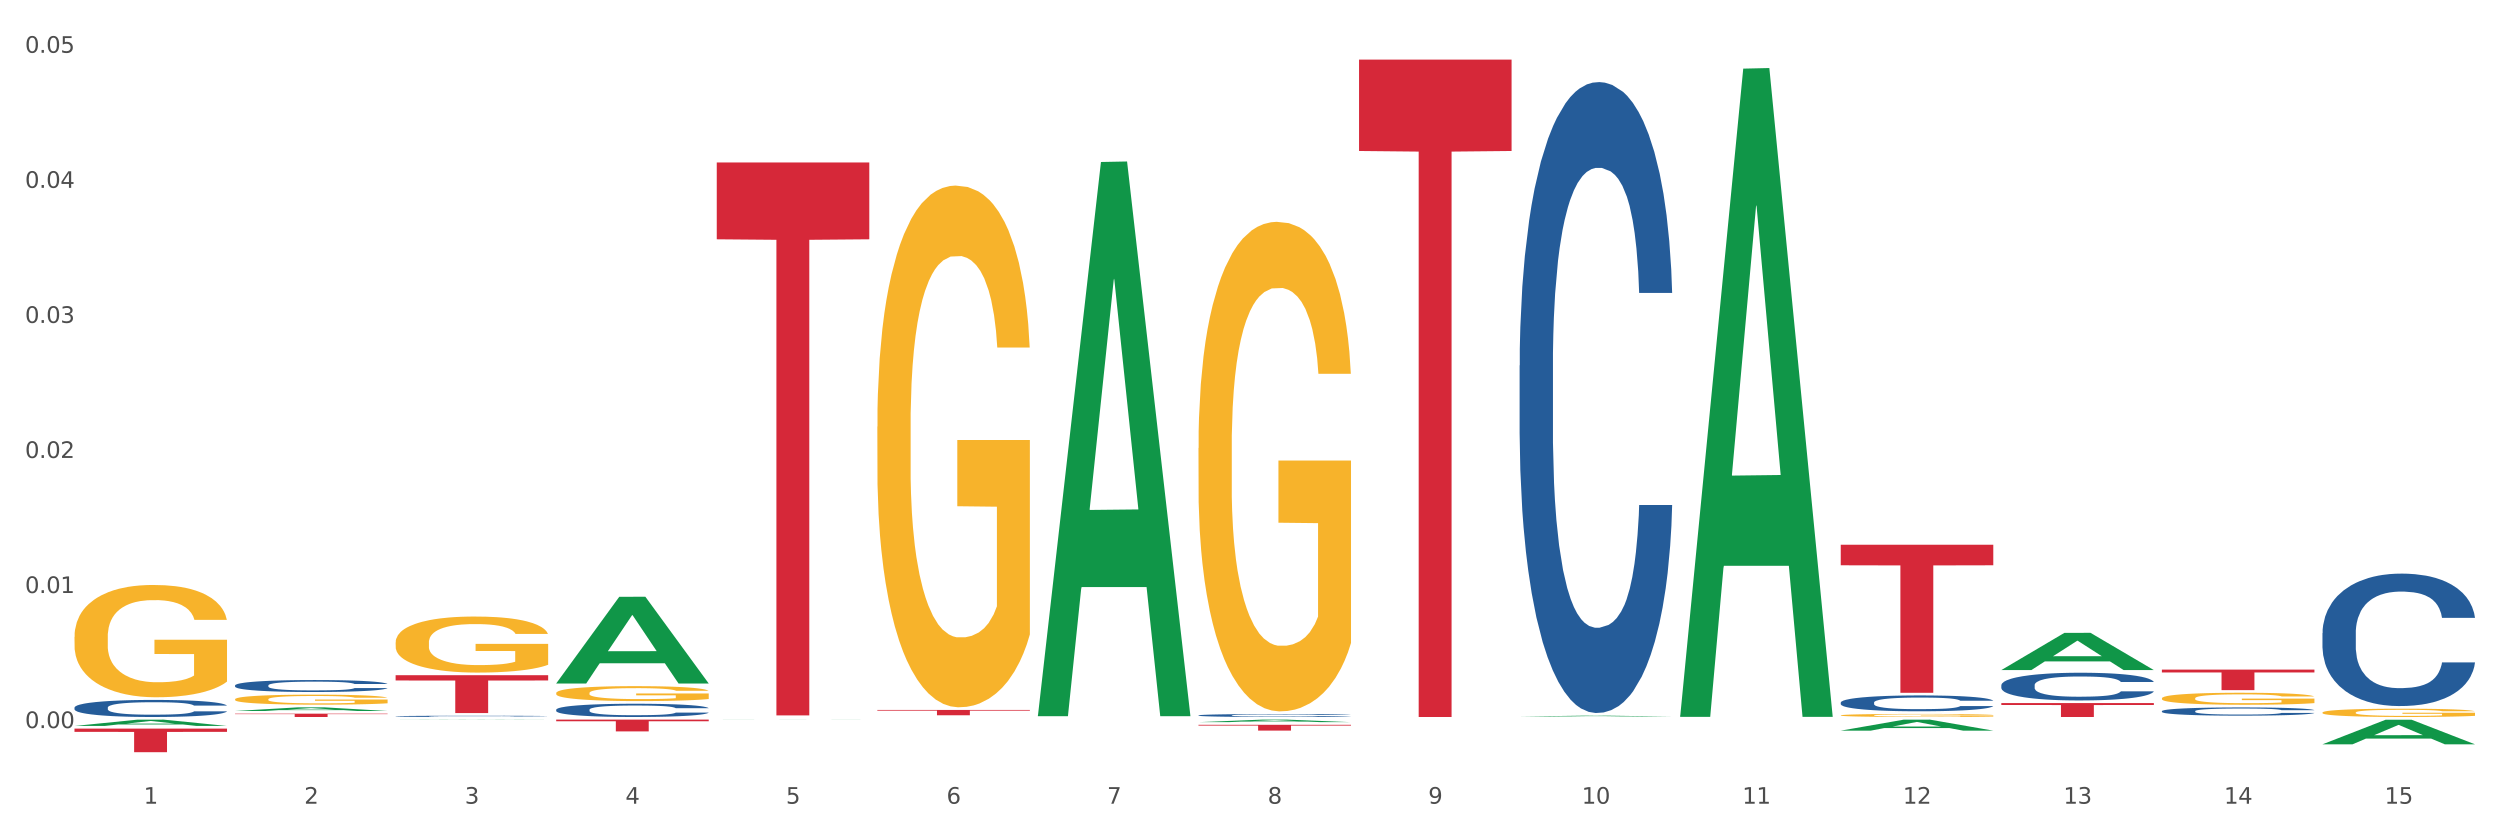
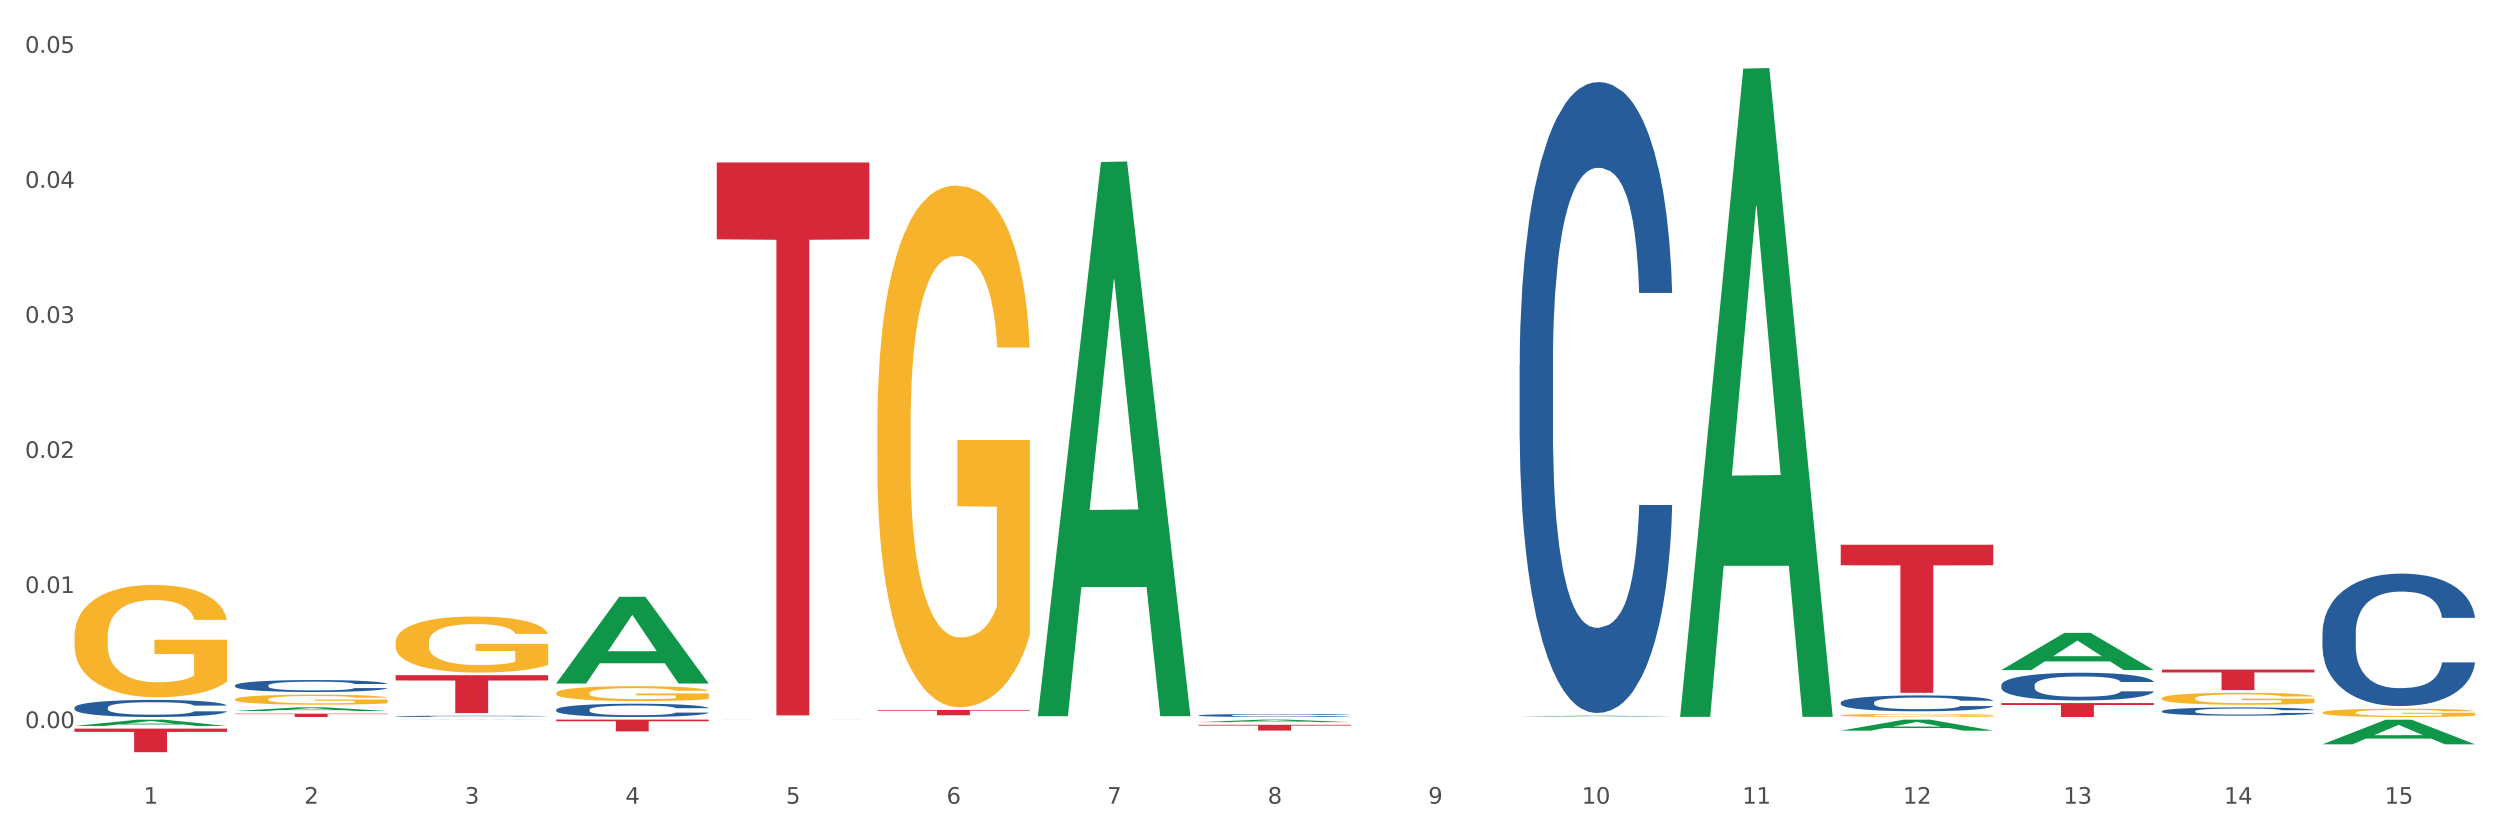
<svg xmlns="http://www.w3.org/2000/svg" xmlns:xlink="http://www.w3.org/1999/xlink" width="1080pt" height="360pt" viewBox="0 0 1080 360" version="1.1">
  <rect x="0" y="0" width="1080" height="360" fill="#333333" stroke="none" />
  <defs>
    <style type="text/css">*{stroke-linejoin: round; stroke-linecap: butt}</style>
  </defs>
  <g id="figure_1">
    <g id="patch_1">
      <path d="M 0 360  L 1080 360  L 1080 0  L 0 0  z " style="fill: #ffffff; stroke: #ffffff; stroke-linejoin: miter" />
    </g>
    <g id="axes_1">
      <g id="matplotlib.axis_1">
        <g id="xtick_1">
          <g id="text_1">
            <g style="fill: #4d4d4d" transform="translate(62.07 347.204) scale(0.096 -0.096)">
              <defs>
                <path id="DejaVuSans-31" d="M 794 531  L 1825 531  L 1825 4091  L 703 3866  L 703 4441  L 1819 4666  L 2450 4666  L 2450 531  L 3481 531  L 3481 0  L 794 0  L 794 531  z " transform="scale(0.016)" />
              </defs>
              <use xlink:href="#DejaVuSans-31" />
            </g>
          </g>
        </g>
        <g id="xtick_2">
          <g id="text_2">
            <g style="fill: #4d4d4d" transform="translate(131.436 347.204) scale(0.096 -0.096)">
              <defs>
                <path id="DejaVuSans-32" d="M 1228 531  L 3431 531  L 3431 0  L 469 0  L 469 531  Q 828 903 1448 1529  Q 2069 2156 2228 2338  Q 2531 2678 2651 2914  Q 2772 3150 2772 3378  Q 2772 3750 2511 3984  Q 2250 4219 1831 4219  Q 1534 4219 1204 4116  Q 875 4013 500 3803  L 500 4441  Q 881 4594 1212 4672  Q 1544 4750 1819 4750  Q 2544 4750 2975 4387  Q 3406 4025 3406 3419  Q 3406 3131 3298 2873  Q 3191 2616 2906 2266  Q 2828 2175 2409 1742  Q 1991 1309 1228 531  z " transform="scale(0.016)" />
              </defs>
              <use xlink:href="#DejaVuSans-32" />
            </g>
          </g>
        </g>
        <g id="xtick_3">
          <g id="text_3">
            <g style="fill: #4d4d4d" transform="translate(200.802 347.204) scale(0.096 -0.096)">
              <defs>
                <path id="DejaVuSans-33" d="M 2597 2516  Q 3050 2419 3304 2112  Q 3559 1806 3559 1356  Q 3559 666 3084 287  Q 2609 -91 1734 -91  Q 1441 -91 1130 -33  Q 819 25 488 141  L 488 750  Q 750 597 1062 519  Q 1375 441 1716 441  Q 2309 441 2620 675  Q 2931 909 2931 1356  Q 2931 1769 2642 2001  Q 2353 2234 1838 2234  L 1294 2234  L 1294 2753  L 1863 2753  Q 2328 2753 2575 2939  Q 2822 3125 2822 3475  Q 2822 3834 2567 4026  Q 2313 4219 1838 4219  Q 1578 4219 1281 4162  Q 984 4106 628 3988  L 628 4550  Q 988 4650 1302 4700  Q 1616 4750 1894 4750  Q 2613 4750 3031 4423  Q 3450 4097 3450 3541  Q 3450 3153 3228 2886  Q 3006 2619 2597 2516  z " transform="scale(0.016)" />
              </defs>
              <use xlink:href="#DejaVuSans-33" />
            </g>
          </g>
        </g>
        <g id="xtick_4">
          <g id="text_4">
            <g style="fill: #4d4d4d" transform="translate(270.169 347.204) scale(0.096 -0.096)">
              <defs>
                <path id="DejaVuSans-34" d="M 2419 4116  L 825 1625  L 2419 1625  L 2419 4116  z M 2253 4666  L 3047 4666  L 3047 1625  L 3713 1625  L 3713 1100  L 3047 1100  L 3047 0  L 2419 0  L 2419 1100  L 313 1100  L 313 1709  L 2253 4666  z " transform="scale(0.016)" />
              </defs>
              <use xlink:href="#DejaVuSans-34" />
            </g>
          </g>
        </g>
        <g id="xtick_5">
          <g id="text_5">
            <g style="fill: #4d4d4d" transform="translate(339.535 347.204) scale(0.096 -0.096)">
              <defs>
                <path id="DejaVuSans-35" d="M 691 4666  L 3169 4666  L 3169 4134  L 1269 4134  L 1269 2991  Q 1406 3038 1543 3061  Q 1681 3084 1819 3084  Q 2600 3084 3056 2656  Q 3513 2228 3513 1497  Q 3513 744 3044 326  Q 2575 -91 1722 -91  Q 1428 -91 1123 -41  Q 819 9 494 109  L 494 744  Q 775 591 1075 516  Q 1375 441 1709 441  Q 2250 441 2565 725  Q 2881 1009 2881 1497  Q 2881 1984 2565 2268  Q 2250 2553 1709 2553  Q 1456 2553 1204 2497  Q 953 2441 691 2322  L 691 4666  z " transform="scale(0.016)" />
              </defs>
              <use xlink:href="#DejaVuSans-35" />
            </g>
          </g>
        </g>
        <g id="xtick_6">
          <g id="text_6">
            <g style="fill: #4d4d4d" transform="translate(408.901 347.204) scale(0.096 -0.096)">
              <defs>
                <path id="DejaVuSans-36" d="M 2113 2584  Q 1688 2584 1439 2293  Q 1191 2003 1191 1497  Q 1191 994 1439 701  Q 1688 409 2113 409  Q 2538 409 2786 701  Q 3034 994 3034 1497  Q 3034 2003 2786 2293  Q 2538 2584 2113 2584  z M 3366 4563  L 3366 3988  Q 3128 4100 2886 4159  Q 2644 4219 2406 4219  Q 1781 4219 1451 3797  Q 1122 3375 1075 2522  Q 1259 2794 1537 2939  Q 1816 3084 2150 3084  Q 2853 3084 3261 2657  Q 3669 2231 3669 1497  Q 3669 778 3244 343  Q 2819 -91 2113 -91  Q 1303 -91 875 529  Q 447 1150 447 2328  Q 447 3434 972 4092  Q 1497 4750 2381 4750  Q 2619 4750 2861 4703  Q 3103 4656 3366 4563  z " transform="scale(0.016)" />
              </defs>
              <use xlink:href="#DejaVuSans-36" />
            </g>
          </g>
        </g>
        <g id="xtick_7">
          <g id="text_7">
            <g style="fill: #4d4d4d" transform="translate(478.267 347.204) scale(0.096 -0.096)">
              <defs>
                <path id="DejaVuSans-37" d="M 525 4666  L 3525 4666  L 3525 4397  L 1831 0  L 1172 0  L 2766 4134  L 525 4134  L 525 4666  z " transform="scale(0.016)" />
              </defs>
              <use xlink:href="#DejaVuSans-37" />
            </g>
          </g>
        </g>
        <g id="xtick_8">
          <g id="text_8">
            <g style="fill: #4d4d4d" transform="translate(547.634 347.204) scale(0.096 -0.096)">
              <defs>
                <path id="DejaVuSans-38" d="M 2034 2216  Q 1584 2216 1326 1975  Q 1069 1734 1069 1313  Q 1069 891 1326 650  Q 1584 409 2034 409  Q 2484 409 2743 651  Q 3003 894 3003 1313  Q 3003 1734 2745 1975  Q 2488 2216 2034 2216  z M 1403 2484  Q 997 2584 770 2862  Q 544 3141 544 3541  Q 544 4100 942 4425  Q 1341 4750 2034 4750  Q 2731 4750 3128 4425  Q 3525 4100 3525 3541  Q 3525 3141 3298 2862  Q 3072 2584 2669 2484  Q 3125 2378 3379 2068  Q 3634 1759 3634 1313  Q 3634 634 3220 271  Q 2806 -91 2034 -91  Q 1263 -91 848 271  Q 434 634 434 1313  Q 434 1759 690 2068  Q 947 2378 1403 2484  z M 1172 3481  Q 1172 3119 1398 2916  Q 1625 2713 2034 2713  Q 2441 2713 2670 2916  Q 2900 3119 2900 3481  Q 2900 3844 2670 4047  Q 2441 4250 2034 4250  Q 1625 4250 1398 4047  Q 1172 3844 1172 3481  z " transform="scale(0.016)" />
              </defs>
              <use xlink:href="#DejaVuSans-38" />
            </g>
          </g>
        </g>
        <g id="xtick_9">
          <g id="text_9">
            <g style="fill: #4d4d4d" transform="translate(617 347.204) scale(0.096 -0.096)">
              <defs>
                <path id="DejaVuSans-39" d="M 703 97  L 703 672  Q 941 559 1184 500  Q 1428 441 1663 441  Q 2288 441 2617 861  Q 2947 1281 2994 2138  Q 2813 1869 2534 1725  Q 2256 1581 1919 1581  Q 1219 1581 811 2004  Q 403 2428 403 3163  Q 403 3881 828 4315  Q 1253 4750 1959 4750  Q 2769 4750 3195 4129  Q 3622 3509 3622 2328  Q 3622 1225 3098 567  Q 2575 -91 1691 -91  Q 1453 -91 1209 -44  Q 966 3 703 97  z M 1959 2075  Q 2384 2075 2632 2365  Q 2881 2656 2881 3163  Q 2881 3666 2632 3958  Q 2384 4250 1959 4250  Q 1534 4250 1286 3958  Q 1038 3666 1038 3163  Q 1038 2656 1286 2365  Q 1534 2075 1959 2075  z " transform="scale(0.016)" />
              </defs>
              <use xlink:href="#DejaVuSans-39" />
            </g>
          </g>
        </g>
        <g id="xtick_10">
          <g id="text_10">
            <g style="fill: #4d4d4d" transform="translate(683.312 347.204) scale(0.096 -0.096)">
              <defs>
                <path id="DejaVuSans-30" d="M 2034 4250  Q 1547 4250 1301 3770  Q 1056 3291 1056 2328  Q 1056 1369 1301 889  Q 1547 409 2034 409  Q 2525 409 2770 889  Q 3016 1369 3016 2328  Q 3016 3291 2770 3770  Q 2525 4250 2034 4250  z M 2034 4750  Q 2819 4750 3233 4129  Q 3647 3509 3647 2328  Q 3647 1150 3233 529  Q 2819 -91 2034 -91  Q 1250 -91 836 529  Q 422 1150 422 2328  Q 422 3509 836 4129  Q 1250 4750 2034 4750  z " transform="scale(0.016)" />
              </defs>
              <use xlink:href="#DejaVuSans-31" />
              <use xlink:href="#DejaVuSans-30" transform="translate(63.623 0)" />
            </g>
          </g>
        </g>
        <g id="xtick_11">
          <g id="text_11">
            <g style="fill: #4d4d4d" transform="translate(752.678 347.204) scale(0.096 -0.096)">
              <use xlink:href="#DejaVuSans-31" />
              <use xlink:href="#DejaVuSans-31" transform="translate(63.623 0)" />
            </g>
          </g>
        </g>
        <g id="xtick_12">
          <g id="text_12">
            <g style="fill: #4d4d4d" transform="translate(822.044 347.204) scale(0.096 -0.096)">
              <use xlink:href="#DejaVuSans-31" />
              <use xlink:href="#DejaVuSans-32" transform="translate(63.623 0)" />
            </g>
          </g>
        </g>
        <g id="xtick_13">
          <g id="text_13">
            <g style="fill: #4d4d4d" transform="translate(891.411 347.204) scale(0.096 -0.096)">
              <use xlink:href="#DejaVuSans-31" />
              <use xlink:href="#DejaVuSans-33" transform="translate(63.623 0)" />
            </g>
          </g>
        </g>
        <g id="xtick_14">
          <g id="text_14">
            <g style="fill: #4d4d4d" transform="translate(960.777 347.204) scale(0.096 -0.096)">
              <use xlink:href="#DejaVuSans-31" />
              <use xlink:href="#DejaVuSans-34" transform="translate(63.623 0)" />
            </g>
          </g>
        </g>
        <g id="xtick_15">
          <g id="text_15">
            <g style="fill: #4d4d4d" transform="translate(1030.143 347.204) scale(0.096 -0.096)">
              <use xlink:href="#DejaVuSans-31" />
              <use xlink:href="#DejaVuSans-35" transform="translate(63.623 0)" />
            </g>
          </g>
        </g>
        <g id="xtick_16" />
        <g id="xtick_17" />
        <g id="xtick_18" />
        <g id="xtick_19" />
        <g id="xtick_20" />
        <g id="xtick_21" />
        <g id="xtick_22" />
        <g id="xtick_23" />
        <g id="xtick_24" />
        <g id="xtick_25" />
        <g id="xtick_26" />
        <g id="xtick_27" />
        <g id="xtick_28" />
        <g id="xtick_29" />
      </g>
      <g id="matplotlib.axis_2">
        <g id="ytick_1">
          <g id="text_16">
            <g style="fill: #4d4d4d" transform="translate(10.8 314.529) scale(0.096 -0.096)">
              <defs>
                <path id="DejaVuSans-2e" d="M 684 794  L 1344 794  L 1344 0  L 684 0  L 684 794  z " transform="scale(0.016)" />
              </defs>
              <use xlink:href="#DejaVuSans-30" />
              <use xlink:href="#DejaVuSans-2e" transform="translate(63.623 0)" />
              <use xlink:href="#DejaVuSans-30" transform="translate(95.41 0)" />
              <use xlink:href="#DejaVuSans-30" transform="translate(159.033 0)" />
            </g>
          </g>
        </g>
        <g id="ytick_2">
          <g id="text_17">
            <g style="fill: #4d4d4d" transform="translate(10.8 256.183) scale(0.096 -0.096)">
              <use xlink:href="#DejaVuSans-30" />
              <use xlink:href="#DejaVuSans-2e" transform="translate(63.623 0)" />
              <use xlink:href="#DejaVuSans-30" transform="translate(95.41 0)" />
              <use xlink:href="#DejaVuSans-31" transform="translate(159.033 0)" />
            </g>
          </g>
        </g>
        <g id="ytick_3">
          <g id="text_18">
            <g style="fill: #4d4d4d" transform="translate(10.8 197.838) scale(0.096 -0.096)">
              <use xlink:href="#DejaVuSans-30" />
              <use xlink:href="#DejaVuSans-2e" transform="translate(63.623 0)" />
              <use xlink:href="#DejaVuSans-30" transform="translate(95.41 0)" />
              <use xlink:href="#DejaVuSans-32" transform="translate(159.033 0)" />
            </g>
          </g>
        </g>
        <g id="ytick_4">
          <g id="text_19">
            <g style="fill: #4d4d4d" transform="translate(10.8 139.493) scale(0.096 -0.096)">
              <use xlink:href="#DejaVuSans-30" />
              <use xlink:href="#DejaVuSans-2e" transform="translate(63.623 0)" />
              <use xlink:href="#DejaVuSans-30" transform="translate(95.41 0)" />
              <use xlink:href="#DejaVuSans-33" transform="translate(159.033 0)" />
            </g>
          </g>
        </g>
        <g id="ytick_5">
          <g id="text_20">
            <g style="fill: #4d4d4d" transform="translate(10.8 81.147) scale(0.096 -0.096)">
              <use xlink:href="#DejaVuSans-30" />
              <use xlink:href="#DejaVuSans-2e" transform="translate(63.623 0)" />
              <use xlink:href="#DejaVuSans-30" transform="translate(95.41 0)" />
              <use xlink:href="#DejaVuSans-34" transform="translate(159.033 0)" />
            </g>
          </g>
        </g>
        <g id="ytick_6">
          <g id="text_21">
            <g style="fill: #4d4d4d" transform="translate(10.8 22.802) scale(0.096 -0.096)">
              <use xlink:href="#DejaVuSans-30" />
              <use xlink:href="#DejaVuSans-2e" transform="translate(63.623 0)" />
              <use xlink:href="#DejaVuSans-30" transform="translate(95.41 0)" />
              <use xlink:href="#DejaVuSans-35" transform="translate(159.033 0)" />
            </g>
          </g>
        </g>
        <g id="ytick_7" />
        <g id="ytick_8" />
        <g id="ytick_9" />
        <g id="ytick_10" />
        <g id="ytick_11" />
      </g>
      <g id="PolyCollection_1">
        <path d="M 864.57 289.45  L 864.638 289.435  L 891.812 273.395  L 903.089 273.38  L 930.468 289.481  L 917.424 289.481  L 911.513 285.731  L 883.456 285.731  L 883.252 285.792  L 877.545 289.481  L 864.57 289.481  L 864.57 289.45  L 886.989 283.494  L 907.981 283.479  L 897.587 276.812  L 897.451 276.782  L 897.315 276.827  L 886.921 283.479  L 886.989 283.494  L 864.57 289.45  z " clip-path="url(#p7188e550fd)" style="fill: #109648" />
        <path d="M 1003.302 321.527  L 1003.37 321.517  L 1030.544 310.935  L 1041.822 310.925  L 1069.2 321.547  L 1056.156 321.547  L 1050.246 319.074  L 1022.188 319.074  L 1021.984 319.114  L 1016.278 321.547  L 1003.302 321.547  L 1003.302 321.527  L 1025.721 317.598  L 1046.713 317.588  L 1036.319 313.189  L 1036.183 313.169  L 1036.047 313.199  L 1025.653 317.588  L 1025.721 317.598  L 1003.302 321.527  z " clip-path="url(#p7188e550fd)" style="fill: #109648" />
        <path d="M 517.739 313.113  L 583.636 313.113  L 583.636 313.459  L 557.715 313.461  L 557.715 315.607  L 543.504 315.607  L 543.504 313.461  L 517.739 313.459  L 517.739 313.115  L 517.739 313.113  z " clip-path="url(#p7188e550fd)" style="fill: #d62839" />
-         <path d="M 587.105 25.759  L 653.003 25.759  L 653.003 65.224  L 627.081 65.49  L 627.081 309.741  L 612.871 309.741  L 612.871 65.49  L 587.105 65.224  L 587.105 26.026  L 587.105 25.759  z " clip-path="url(#p7188e550fd)" style="fill: #d62839" />
        <path d="M 32.175 314.758  L 98.073 314.758  L 98.073 316.174  L 72.151 316.184  L 72.151 324.95  L 57.941 324.95  L 57.941 316.184  L 32.175 316.174  L 32.175 314.767  L 32.175 314.758  z " clip-path="url(#p7188e550fd)" style="fill: #d62839" />
        <path d="M 933.936 289.267  L 999.834 289.267  L 999.834 290.498  L 973.912 290.507  L 973.912 298.13  L 959.702 298.13  L 959.702 290.507  L 933.936 290.498  L 933.936 289.275  L 933.936 289.267  z " clip-path="url(#p7188e550fd)" style="fill: #d62839" />
        <path d="M 864.57 303.736  L 930.468 303.736  L 930.468 304.57  L 904.546 304.576  L 904.546 309.741  L 890.335 309.741  L 890.335 304.576  L 864.57 304.57  L 864.57 303.741  L 864.57 303.736  z " clip-path="url(#p7188e550fd)" style="fill: #d62839" />
        <path d="M 795.203 235.311  L 861.101 235.311  L 861.101 244.201  L 835.179 244.261  L 835.179 299.281  L 820.969 299.281  L 820.969 244.261  L 795.203 244.201  L 795.203 235.371  L 795.203 235.311  z " clip-path="url(#p7188e550fd)" style="fill: #d62839" />
        <path d="M 309.64 70.177  L 375.538 70.177  L 375.538 103.375  L 349.616 103.599  L 349.616 309.064  L 335.406 309.064  L 335.406 103.599  L 309.64 103.375  L 309.64 70.402  L 309.64 70.177  z " clip-path="url(#p7188e550fd)" style="fill: #d62839" />
        <path d="M 379.006 306.697  L 444.904 306.697  L 444.904 307.016  L 418.982 307.018  L 418.982 308.995  L 404.772 308.995  L 404.772 307.018  L 379.006 307.016  L 379.006 306.699  L 379.006 306.697  z " clip-path="url(#p7188e550fd)" style="fill: #d62839" />
        <path d="M 170.907 291.699  L 236.805 291.699  L 236.805 293.972  L 210.883 293.987  L 210.883 308.056  L 196.673 308.056  L 196.673 293.987  L 170.907 293.972  L 170.907 291.714  L 170.907 291.699  z " clip-path="url(#p7188e550fd)" style="fill: #d62839" />
        <path d="M 240.274 310.881  L 306.172 310.881  L 306.172 311.586  L 280.25 311.591  L 280.25 315.954  L 266.039 315.954  L 266.039 311.591  L 240.274 311.586  L 240.274 310.886  L 240.274 310.881  z " clip-path="url(#p7188e550fd)" style="fill: #d62839" />
        <path d="M 101.541 308.293  L 167.439 308.293  L 167.439 308.494  L 141.517 308.496  L 141.517 309.741  L 127.307 309.741  L 127.307 308.496  L 101.541 308.494  L 101.541 308.295  L 101.541 308.293  z " clip-path="url(#p7188e550fd)" style="fill: #d62839" />
        <path d="M 933.936 307.205  L 934.014 307.202  L 934.014 307.111  L 934.247 306.987  L 935.104 306.759  L 936.195 306.587  L 938.064 306.385  L 939.077 306.3  L 940.401 306.206  L 943.127 306.053  L 946.243 305.923  L 948.424 305.851  L 950.06 305.806  L 953.721 305.724  L 955.824 305.689  L 958.005 305.659  L 959.874 305.64  L 962.99 305.617  L 965.483 305.607  L 968.365 305.604  L 970.779 305.607  L 973.973 305.62  L 978.647 305.659  L 980.438 305.682  L 982.853 305.721  L 985.346 305.773  L 987.371 305.825  L 989.708 305.9  L 992.122 305.998  L 994.459 306.121  L 996.095 306.235  L 997.419 306.356  L 998.587 306.502  L 999.444 306.662  L 999.834 306.795  L 985.579 306.795  L 985.19 306.675  L 984.411 306.545  L 983.632 306.457  L 982.775 306.385  L 981.451 306.304  L 980.283 306.252  L 978.335 306.19  L 976.544 306.151  L 975.064 306.128  L 973.272 306.108  L 969.455 306.089  L 966.729 306.089  L 965.015 306.095  L 962.912 306.112  L 961.121 306.134  L 959.018 306.173  L 957.382 306.216  L 955.746 306.271  L 954.811 306.31  L 953.409 306.382  L 952.475 306.44  L 951.228 306.541  L 950.527 306.613  L 949.281 306.798  L 948.736 306.935  L 948.502 307.03  L 948.346 307.134  L 948.346 307.641  L 948.814 307.869  L 949.203 307.967  L 949.826 308.078  L 950.995 308.221  L 952.708 308.361  L 954.5 308.462  L 955.98 308.524  L 957.382 308.569  L 958.784 308.605  L 960.498 308.638  L 961.9 308.657  L 964.003 308.677  L 966.495 308.686  L 968.443 308.686  L 972.415 308.67  L 974.207 308.654  L 975.92 308.631  L 977.79 308.595  L 979.27 308.556  L 980.127 308.527  L 981.529 308.465  L 982.619 308.4  L 983.554 308.325  L 984.177 308.26  L 984.878 308.162  L 985.423 308.052  L 985.579 307.993  L 999.834 307.993  L 999.522 308.11  L 998.977 308.224  L 997.886 308.377  L 997.03 308.465  L 995.705 308.572  L 994.303 308.664  L 992.356 308.764  L 990.564 308.839  L 988.695 308.904  L 986.67 308.963  L 983.009 309.044  L 981.685 309.067  L 978.88 309.106  L 976.699 309.129  L 973.506 309.152  L 970.234 309.165  L 966.807 309.168  L 963.769 309.162  L 960.42 309.142  L 958.317 309.122  L 955.98 309.093  L 953.253 309.048  L 950.683 308.992  L 948.268 308.927  L 946.009 308.852  L 943.906 308.768  L 941.18 308.628  L 939.155 308.491  L 937.675 308.364  L 936.662 308.257  L 935.65 308.12  L 935.104 308.026  L 934.247 307.798  L 933.936 307.586  L 933.936 307.205  z " clip-path="url(#p7188e550fd)" style="fill: #255c99" />
        <path d="M 1003.302 273.507  L 1003.38 273.455  L 1003.38 271.992  L 1003.614 270.006  L 1004.47 266.348  L 1005.561 263.578  L 1007.43 260.338  L 1008.443 258.98  L 1009.767 257.464  L 1012.494 255.008  L 1015.609 252.918  L 1017.79 251.768  L 1019.426 251.037  L 1023.087 249.73  L 1025.19 249.155  L 1027.371 248.685  L 1029.241 248.371  L 1032.356 248.006  L 1034.849 247.849  L 1037.731 247.797  L 1040.146 247.849  L 1043.339 248.058  L 1048.013 248.685  L 1049.805 249.051  L 1052.219 249.678  L 1054.712 250.514  L 1056.737 251.35  L 1059.074 252.552  L 1061.489 254.12  L 1063.825 256.106  L 1065.461 257.935  L 1066.785 259.868  L 1067.954 262.22  L 1068.811 264.78  L 1069.2 266.923  L 1054.945 266.923  L 1054.556 264.989  L 1053.777 262.899  L 1052.998 261.488  L 1052.141 260.338  L 1050.817 259.032  L 1049.649 258.196  L 1047.701 257.203  L 1045.91 256.576  L 1044.43 256.21  L 1042.638 255.897  L 1038.822 255.583  L 1036.095 255.583  L 1034.382 255.688  L 1032.278 255.949  L 1030.487 256.315  L 1028.384 256.942  L 1026.748 257.621  L 1025.112 258.509  L 1024.178 259.137  L 1022.775 260.286  L 1021.841 261.227  L 1020.594 262.847  L 1019.893 263.996  L 1018.647 266.975  L 1018.102 269.17  L 1017.868 270.685  L 1017.712 272.358  L 1017.712 280.51  L 1018.18 284.168  L 1018.569 285.736  L 1019.192 287.512  L 1020.361 289.812  L 1022.074 292.059  L 1023.866 293.679  L 1025.346 294.672  L 1026.748 295.403  L 1028.15 295.978  L 1029.864 296.501  L 1031.266 296.814  L 1033.369 297.128  L 1035.862 297.285  L 1037.809 297.285  L 1041.781 297.023  L 1043.573 296.762  L 1045.287 296.396  L 1047.156 295.821  L 1048.636 295.194  L 1049.493 294.724  L 1050.895 293.731  L 1051.986 292.686  L 1052.92 291.484  L 1053.543 290.439  L 1054.244 288.871  L 1054.79 287.094  L 1054.945 286.154  L 1069.2 286.154  L 1068.888 288.035  L 1068.343 289.864  L 1067.253 292.32  L 1066.396 293.731  L 1065.072 295.456  L 1063.67 296.919  L 1061.722 298.539  L 1059.931 299.741  L 1058.061 300.786  L 1056.036 301.726  L 1052.375 303.033  L 1051.051 303.399  L 1048.247 304.026  L 1046.066 304.392  L 1042.872 304.757  L 1039.6 304.966  L 1036.173 305.019  L 1033.135 304.914  L 1029.786 304.601  L 1027.683 304.287  L 1025.346 303.817  L 1022.62 303.085  L 1020.049 302.197  L 1017.634 301.152  L 1015.376 299.95  L 1013.272 298.591  L 1010.546 296.344  L 1008.521 294.149  L 1007.041 292.111  L 1006.028 290.387  L 1005.016 288.192  L 1004.47 286.676  L 1003.614 283.018  L 1003.302 279.622  L 1003.302 273.507  z " clip-path="url(#p7188e550fd)" style="fill: #255c99" />
        <path d="M 32.175 305.679  L 32.253 305.673  L 32.253 305.484  L 32.487 305.228  L 33.343 304.756  L 34.434 304.399  L 36.303 303.982  L 37.316 303.807  L 38.64 303.611  L 41.366 303.295  L 44.482 303.025  L 46.663 302.877  L 48.299 302.783  L 51.96 302.615  L 54.063 302.54  L 56.244 302.48  L 58.114 302.439  L 61.229 302.392  L 63.722 302.372  L 66.604 302.365  L 69.019 302.372  L 72.212 302.399  L 76.886 302.48  L 78.677 302.527  L 81.092 302.608  L 83.585 302.716  L 85.61 302.823  L 87.947 302.978  L 90.361 303.18  L 92.698 303.436  L 94.334 303.672  L 95.658 303.921  L 96.827 304.224  L 97.683 304.554  L 98.073 304.831  L 83.818 304.831  L 83.429 304.581  L 82.65 304.312  L 81.871 304.13  L 81.014 303.982  L 79.69 303.813  L 78.522 303.706  L 76.574 303.578  L 74.783 303.497  L 73.303 303.45  L 71.511 303.409  L 67.694 303.369  L 64.968 303.369  L 63.255 303.382  L 61.151 303.416  L 59.36 303.463  L 57.257 303.544  L 55.621 303.632  L 53.985 303.746  L 53.05 303.827  L 51.648 303.975  L 50.714 304.096  L 49.467 304.305  L 48.766 304.453  L 47.52 304.837  L 46.975 305.12  L 46.741 305.316  L 46.585 305.531  L 46.585 306.582  L 47.053 307.053  L 47.442 307.255  L 48.065 307.484  L 49.234 307.781  L 50.947 308.07  L 52.739 308.279  L 54.219 308.407  L 55.621 308.501  L 57.023 308.576  L 58.737 308.643  L 60.139 308.683  L 62.242 308.724  L 64.734 308.744  L 66.682 308.744  L 70.654 308.71  L 72.446 308.677  L 74.16 308.629  L 76.029 308.555  L 77.509 308.475  L 78.366 308.414  L 79.768 308.286  L 80.858 308.151  L 81.793 307.996  L 82.416 307.862  L 83.117 307.66  L 83.663 307.431  L 83.818 307.309  L 98.073 307.309  L 97.761 307.552  L 97.216 307.788  L 96.126 308.104  L 95.269 308.286  L 93.945 308.508  L 92.542 308.697  L 90.595 308.906  L 88.804 309.061  L 86.934 309.195  L 84.909 309.317  L 81.248 309.485  L 79.924 309.532  L 77.12 309.613  L 74.939 309.66  L 71.745 309.707  L 68.473 309.734  L 65.046 309.741  L 62.008 309.727  L 58.659 309.687  L 56.556 309.647  L 54.219 309.586  L 51.493 309.492  L 48.922 309.377  L 46.507 309.242  L 44.248 309.087  L 42.145 308.912  L 39.419 308.623  L 37.394 308.34  L 35.914 308.077  L 34.901 307.855  L 33.889 307.572  L 33.343 307.377  L 32.487 306.905  L 32.175 306.467  L 32.175 305.679  z " clip-path="url(#p7188e550fd)" style="fill: #255c99" />
        <path d="M 864.57 296.001  L 864.648 295.99  L 864.648 295.684  L 864.881 295.269  L 865.738 294.503  L 866.829 293.924  L 868.698 293.246  L 869.711 292.961  L 871.035 292.644  L 873.761 292.13  L 876.877 291.693  L 879.058 291.452  L 880.694 291.299  L 884.355 291.026  L 886.458 290.905  L 888.639 290.807  L 890.508 290.741  L 893.624 290.665  L 896.117 290.632  L 898.999 290.621  L 901.413 290.632  L 904.607 290.676  L 909.281 290.807  L 911.072 290.884  L 913.487 291.015  L 915.979 291.19  L 918.005 291.365  L 920.341 291.616  L 922.756 291.944  L 925.093 292.36  L 926.729 292.743  L 928.053 293.147  L 929.221 293.639  L 930.078 294.175  L 930.468 294.623  L 916.213 294.623  L 915.824 294.219  L 915.045 293.781  L 914.266 293.486  L 913.409 293.246  L 912.085 292.972  L 910.916 292.797  L 908.969 292.589  L 907.177 292.458  L 905.697 292.382  L 903.906 292.316  L 900.089 292.251  L 897.363 292.251  L 895.649 292.272  L 893.546 292.327  L 891.754 292.404  L 889.651 292.535  L 888.016 292.677  L 886.38 292.863  L 885.445 292.994  L 884.043 293.235  L 883.108 293.431  L 881.862 293.77  L 881.161 294.011  L 879.915 294.634  L 879.369 295.094  L 879.136 295.411  L 878.98 295.761  L 878.98 297.467  L 879.447 298.232  L 879.837 298.56  L 880.46 298.932  L 881.628 299.413  L 883.342 299.883  L 885.134 300.222  L 886.614 300.43  L 888.016 300.583  L 889.418 300.703  L 891.131 300.813  L 892.533 300.878  L 894.637 300.944  L 897.129 300.977  L 899.076 300.977  L 903.049 300.922  L 904.841 300.867  L 906.554 300.791  L 908.424 300.671  L 909.904 300.539  L 910.76 300.441  L 912.163 300.233  L 913.253 300.014  L 914.188 299.763  L 914.811 299.544  L 915.512 299.216  L 916.057 298.844  L 916.213 298.648  L 930.468 298.648  L 930.156 299.041  L 929.611 299.424  L 928.52 299.938  L 927.663 300.233  L 926.339 300.594  L 924.937 300.9  L 922.99 301.239  L 921.198 301.491  L 919.329 301.709  L 917.304 301.906  L 913.643 302.18  L 912.318 302.256  L 909.514 302.387  L 907.333 302.464  L 904.14 302.54  L 900.868 302.584  L 897.441 302.595  L 894.403 302.573  L 891.053 302.508  L 888.95 302.442  L 886.614 302.344  L 883.887 302.191  L 881.317 302.005  L 878.902 301.786  L 876.643 301.534  L 874.54 301.25  L 871.814 300.78  L 869.789 300.321  L 868.309 299.894  L 867.296 299.533  L 866.283 299.074  L 865.738 298.757  L 864.881 297.991  L 864.57 297.281  L 864.57 296.001  z " clip-path="url(#p7188e550fd)" style="fill: #255c99" />
        <path d="M 795.203 303.502  L 795.281 303.495  L 795.281 303.32  L 795.515 303.082  L 796.372 302.644  L 797.462 302.312  L 799.332 301.924  L 800.344 301.761  L 801.669 301.579  L 804.395 301.285  L 807.511 301.035  L 809.692 300.897  L 811.327 300.809  L 814.988 300.653  L 817.092 300.584  L 819.273 300.528  L 821.142 300.49  L 824.258 300.446  L 826.75 300.427  L 829.632 300.421  L 832.047 300.427  L 835.241 300.452  L 839.914 300.528  L 841.706 300.571  L 844.121 300.646  L 846.613 300.747  L 848.638 300.847  L 850.975 300.991  L 853.39 301.179  L 855.727 301.417  L 857.362 301.636  L 858.687 301.867  L 859.855 302.149  L 860.712 302.456  L 861.101 302.713  L 846.847 302.713  L 846.457 302.481  L 845.678 302.231  L 844.899 302.062  L 844.043 301.924  L 842.718 301.767  L 841.55 301.667  L 839.603 301.548  L 837.811 301.473  L 836.331 301.429  L 834.54 301.392  L 830.723 301.354  L 827.997 301.354  L 826.283 301.367  L 824.18 301.398  L 822.388 301.442  L 820.285 301.517  L 818.649 301.598  L 817.014 301.705  L 816.079 301.78  L 814.677 301.917  L 813.742 302.03  L 812.496 302.224  L 811.795 302.362  L 810.548 302.719  L 810.003 302.982  L 809.77 303.163  L 809.614 303.364  L 809.614 304.341  L 810.081 304.779  L 810.471 304.967  L 811.094 305.18  L 812.262 305.455  L 813.976 305.724  L 815.767 305.918  L 817.247 306.037  L 818.649 306.125  L 820.051 306.194  L 821.765 306.256  L 823.167 306.294  L 825.27 306.332  L 827.763 306.35  L 829.71 306.35  L 833.683 306.319  L 835.474 306.288  L 837.188 306.244  L 839.057 306.175  L 840.537 306.1  L 841.394 306.044  L 842.796 305.925  L 843.887 305.799  L 844.822 305.655  L 845.445 305.53  L 846.146 305.342  L 846.691 305.129  L 846.847 305.017  L 861.101 305.017  L 860.79 305.242  L 860.245 305.461  L 859.154 305.756  L 858.297 305.925  L 856.973 306.131  L 855.571 306.307  L 853.624 306.501  L 851.832 306.645  L 849.963 306.77  L 847.937 306.883  L 844.276 307.039  L 842.952 307.083  L 840.148 307.158  L 837.967 307.202  L 834.773 307.246  L 831.502 307.271  L 828.074 307.277  L 825.037 307.264  L 821.687 307.227  L 819.584 307.189  L 817.247 307.133  L 814.521 307.045  L 811.951 306.939  L 809.536 306.814  L 807.277 306.67  L 805.174 306.507  L 802.448 306.238  L 800.422 305.975  L 798.942 305.731  L 797.93 305.524  L 796.917 305.261  L 796.372 305.079  L 795.515 304.641  L 795.203 304.234  L 795.203 303.502  z " clip-path="url(#p7188e550fd)" style="fill: #255c99" />
        <path d="M 656.471 157.926  L 656.549 157.677  L 656.549 150.707  L 656.783 141.248  L 657.639 123.823  L 658.73 110.63  L 660.599 95.197  L 661.612 88.725  L 662.936 81.506  L 665.662 69.806  L 668.778 59.849  L 670.959 54.373  L 672.595 50.888  L 676.256 44.665  L 678.359 41.927  L 680.54 39.686  L 682.41 38.193  L 685.525 36.45  L 688.018 35.704  L 690.9 35.455  L 693.315 35.704  L 696.508 36.699  L 701.182 39.686  L 702.973 41.429  L 705.388 44.416  L 707.881 48.399  L 709.906 52.382  L 712.243 58.107  L 714.657 65.575  L 716.994 75.034  L 718.63 83.746  L 719.954 92.956  L 721.123 104.158  L 721.979 116.355  L 722.369 126.561  L 708.114 126.561  L 707.725 117.351  L 706.946 107.394  L 706.167 100.673  L 705.31 95.197  L 703.986 88.974  L 702.818 84.991  L 700.87 80.261  L 699.079 77.274  L 697.599 75.532  L 695.807 74.038  L 691.99 72.544  L 689.264 72.544  L 687.55 73.042  L 685.447 74.287  L 683.656 76.029  L 681.553 79.017  L 679.917 82.253  L 678.281 86.484  L 677.346 89.471  L 675.944 94.948  L 675.01 99.428  L 673.763 107.145  L 673.062 112.621  L 671.816 126.81  L 671.271 137.265  L 671.037 144.484  L 670.881 152.449  L 670.881 191.282  L 671.349 208.706  L 671.738 216.174  L 672.361 224.638  L 673.53 235.59  L 675.243 246.294  L 677.035 254.011  L 678.515 258.74  L 679.917 262.225  L 681.319 264.963  L 683.033 267.453  L 684.435 268.946  L 686.538 270.44  L 689.03 271.187  L 690.978 271.187  L 694.95 269.942  L 696.742 268.697  L 698.456 266.955  L 700.325 264.217  L 701.805 261.23  L 702.662 258.989  L 704.064 254.26  L 705.154 249.281  L 706.089 243.556  L 706.712 238.577  L 707.413 231.11  L 707.959 222.646  L 708.114 218.166  L 722.369 218.166  L 722.057 227.127  L 721.512 235.839  L 720.422 247.539  L 719.565 254.26  L 718.241 262.474  L 716.838 269.444  L 714.891 277.161  L 713.1 282.886  L 711.23 287.865  L 709.205 292.345  L 705.544 298.568  L 704.22 300.311  L 701.416 303.298  L 699.235 305.04  L 696.041 306.783  L 692.769 307.779  L 689.342 308.027  L 686.304 307.53  L 682.955 306.036  L 680.852 304.543  L 678.515 302.302  L 675.789 298.817  L 673.218 294.586  L 670.803 289.607  L 668.544 283.882  L 666.441 277.41  L 663.715 266.706  L 661.69 256.251  L 660.21 246.543  L 659.197 238.328  L 658.185 227.874  L 657.639 220.655  L 656.783 203.23  L 656.471 187.05  L 656.471 157.926  z " clip-path="url(#p7188e550fd)" style="fill: #255c99" />
        <path d="M 517.739 309.035  L 517.816 309.034  L 517.816 309.001  L 518.05 308.957  L 518.907 308.875  L 519.997 308.813  L 521.867 308.74  L 522.88 308.71  L 524.204 308.676  L 526.93 308.621  L 530.046 308.574  L 532.227 308.548  L 533.863 308.532  L 537.523 308.503  L 539.627 308.49  L 541.808 308.479  L 543.677 308.472  L 546.793 308.464  L 549.285 308.46  L 552.167 308.459  L 554.582 308.46  L 557.776 308.465  L 562.449 308.479  L 564.241 308.487  L 566.656 308.501  L 569.148 308.52  L 571.173 308.539  L 573.51 308.566  L 575.925 308.601  L 578.262 308.645  L 579.898 308.686  L 581.222 308.73  L 582.39 308.782  L 583.247 308.84  L 583.636 308.888  L 569.382 308.888  L 568.992 308.844  L 568.214 308.798  L 567.435 308.766  L 566.578 308.74  L 565.254 308.711  L 564.085 308.692  L 562.138 308.67  L 560.346 308.656  L 558.866 308.648  L 557.075 308.641  L 553.258 308.634  L 550.532 308.634  L 548.818 308.636  L 546.715 308.642  L 544.923 308.65  L 542.82 308.664  L 541.184 308.679  L 539.549 308.699  L 538.614 308.713  L 537.212 308.739  L 536.277 308.76  L 535.031 308.796  L 534.33 308.822  L 533.084 308.889  L 532.538 308.938  L 532.305 308.972  L 532.149 309.009  L 532.149 309.192  L 532.616 309.274  L 533.006 309.309  L 533.629 309.349  L 534.797 309.4  L 536.511 309.451  L 538.302 309.487  L 539.782 309.509  L 541.184 309.526  L 542.587 309.538  L 544.3 309.55  L 545.702 309.557  L 547.805 309.564  L 550.298 309.568  L 552.245 309.568  L 556.218 309.562  L 558.009 309.556  L 559.723 309.548  L 561.593 309.535  L 563.073 309.521  L 563.929 309.51  L 565.331 309.488  L 566.422 309.465  L 567.357 309.438  L 567.98 309.414  L 568.681 309.379  L 569.226 309.339  L 569.382 309.318  L 583.636 309.318  L 583.325 309.36  L 582.78 309.401  L 581.689 309.456  L 580.832 309.488  L 579.508 309.527  L 578.106 309.559  L 576.159 309.596  L 574.367 309.623  L 572.498 309.646  L 570.472 309.667  L 566.811 309.696  L 565.487 309.705  L 562.683 309.719  L 560.502 309.727  L 557.308 309.735  L 554.037 309.74  L 550.61 309.741  L 547.572 309.739  L 544.222 309.731  L 542.119 309.724  L 539.782 309.714  L 537.056 309.698  L 534.486 309.678  L 532.071 309.654  L 529.812 309.627  L 527.709 309.597  L 524.983 309.547  L 522.957 309.497  L 521.477 309.452  L 520.465 309.413  L 519.452 309.364  L 518.907 309.33  L 518.05 309.248  L 517.739 309.172  L 517.739 309.035  z " clip-path="url(#p7188e550fd)" style="fill: #255c99" />
        <path d="M 240.274 306.587  L 240.352 306.582  L 240.352 306.435  L 240.585 306.236  L 241.442 305.87  L 242.533 305.593  L 244.402 305.269  L 245.415 305.133  L 246.739 304.981  L 249.465 304.735  L 252.581 304.526  L 254.762 304.411  L 256.398 304.338  L 260.059 304.207  L 262.162 304.149  L 264.343 304.102  L 266.212 304.071  L 269.328 304.034  L 271.821 304.019  L 274.703 304.013  L 277.117 304.019  L 280.311 304.039  L 284.985 304.102  L 286.776 304.139  L 289.191 304.202  L 291.683 304.285  L 293.709 304.369  L 296.045 304.489  L 298.46 304.646  L 300.797 304.845  L 302.433 305.028  L 303.757 305.222  L 304.925 305.457  L 305.782 305.713  L 306.172 305.928  L 291.917 305.928  L 291.528 305.734  L 290.749 305.525  L 289.97 305.384  L 289.113 305.269  L 287.789 305.138  L 286.62 305.054  L 284.673 304.955  L 282.881 304.892  L 281.401 304.855  L 279.61 304.824  L 275.793 304.793  L 273.067 304.793  L 271.353 304.803  L 269.25 304.829  L 267.458 304.866  L 265.355 304.929  L 263.72 304.997  L 262.084 305.086  L 261.149 305.148  L 259.747 305.263  L 258.812 305.358  L 257.566 305.52  L 256.865 305.635  L 255.619 305.933  L 255.073 306.153  L 254.84 306.304  L 254.684 306.472  L 254.684 307.288  L 255.151 307.654  L 255.541 307.811  L 256.164 307.989  L 257.332 308.219  L 259.046 308.444  L 260.838 308.606  L 262.318 308.705  L 263.72 308.778  L 265.122 308.836  L 266.835 308.888  L 268.237 308.92  L 270.341 308.951  L 272.833 308.967  L 274.78 308.967  L 278.753 308.941  L 280.545 308.914  L 282.258 308.878  L 284.128 308.82  L 285.608 308.757  L 286.465 308.71  L 287.867 308.611  L 288.957 308.506  L 289.892 308.386  L 290.515 308.282  L 291.216 308.125  L 291.761 307.947  L 291.917 307.853  L 306.172 307.853  L 305.86 308.041  L 305.315 308.224  L 304.224 308.47  L 303.367 308.611  L 302.043 308.784  L 300.641 308.93  L 298.694 309.092  L 296.902 309.213  L 295.033 309.317  L 293.008 309.411  L 289.347 309.542  L 288.022 309.579  L 285.218 309.641  L 283.037 309.678  L 279.844 309.715  L 276.572 309.736  L 273.145 309.741  L 270.107 309.73  L 266.757 309.699  L 264.654 309.668  L 262.318 309.621  L 259.591 309.547  L 257.021 309.458  L 254.606 309.354  L 252.347 309.233  L 250.244 309.097  L 247.518 308.873  L 245.493 308.653  L 244.013 308.449  L 243 308.276  L 241.987 308.057  L 241.442 307.905  L 240.585 307.539  L 240.274 307.199  L 240.274 306.587  z " clip-path="url(#p7188e550fd)" style="fill: #255c99" />
        <path d="M 170.907 309.441  L 170.985 309.441  L 170.985 309.427  L 171.219 309.408  L 172.076 309.373  L 173.166 309.347  L 175.036 309.316  L 176.048 309.303  L 177.373 309.289  L 180.099 309.265  L 183.215 309.245  L 185.396 309.235  L 187.031 309.228  L 190.692 309.215  L 192.796 309.21  L 194.977 309.205  L 196.846 309.202  L 199.962 309.199  L 202.454 309.197  L 205.336 309.197  L 207.751 309.197  L 210.945 309.199  L 215.618 309.205  L 217.41 309.209  L 219.825 309.215  L 222.317 309.223  L 224.342 309.231  L 226.679 309.242  L 229.094 309.257  L 231.431 309.276  L 233.066 309.293  L 234.391 309.312  L 235.559 309.334  L 236.416 309.358  L 236.805 309.379  L 222.551 309.379  L 222.161 309.36  L 221.382 309.34  L 220.604 309.327  L 219.747 309.316  L 218.422 309.304  L 217.254 309.296  L 215.307 309.286  L 213.515 309.28  L 212.035 309.277  L 210.244 309.274  L 206.427 309.271  L 203.701 309.271  L 201.987 309.272  L 199.884 309.274  L 198.092 309.278  L 195.989 309.284  L 194.353 309.29  L 192.718 309.299  L 191.783 309.305  L 190.381 309.316  L 189.446 309.324  L 188.2 309.34  L 187.499 309.351  L 186.252 309.379  L 185.707 309.4  L 185.474 309.414  L 185.318 309.43  L 185.318 309.508  L 185.785 309.543  L 186.175 309.557  L 186.798 309.574  L 187.966 309.596  L 189.68 309.618  L 191.471 309.633  L 192.951 309.642  L 194.353 309.649  L 195.755 309.655  L 197.469 309.66  L 198.871 309.663  L 200.974 309.666  L 203.467 309.667  L 205.414 309.667  L 209.387 309.665  L 211.178 309.662  L 212.892 309.659  L 214.761 309.653  L 216.241 309.647  L 217.098 309.643  L 218.5 309.634  L 219.591 309.624  L 220.526 309.612  L 221.149 309.602  L 221.85 309.587  L 222.395 309.57  L 222.551 309.561  L 236.805 309.561  L 236.494 309.579  L 235.949 309.597  L 234.858 309.62  L 234.001 309.634  L 232.677 309.65  L 231.275 309.664  L 229.328 309.679  L 227.536 309.691  L 225.667 309.701  L 223.641 309.71  L 219.98 309.722  L 218.656 309.725  L 215.852 309.731  L 213.671 309.735  L 210.477 309.738  L 207.206 309.74  L 203.779 309.741  L 200.741 309.74  L 197.391 309.737  L 195.288 309.734  L 192.951 309.729  L 190.225 309.722  L 187.655 309.714  L 185.24 309.704  L 182.981 309.693  L 180.878 309.68  L 178.152 309.658  L 176.126 309.637  L 174.646 309.618  L 173.634 309.602  L 172.621 309.581  L 172.076 309.566  L 171.219 309.532  L 170.907 309.499  L 170.907 309.441  z " clip-path="url(#p7188e550fd)" style="fill: #255c99" />
        <path d="M 101.541 296.098  L 101.619 296.093  L 101.619 295.961  L 101.853 295.781  L 102.71 295.45  L 103.8 295.2  L 105.67 294.907  L 106.682 294.784  L 108.006 294.647  L 110.733 294.425  L 113.848 294.236  L 116.029 294.132  L 117.665 294.066  L 121.326 293.947  L 123.429 293.895  L 125.61 293.853  L 127.48 293.825  L 130.595 293.791  L 133.088 293.777  L 135.97 293.773  L 138.385 293.777  L 141.578 293.796  L 146.252 293.853  L 148.044 293.886  L 150.458 293.943  L 152.951 294.018  L 154.976 294.094  L 157.313 294.203  L 159.728 294.344  L 162.064 294.524  L 163.7 294.689  L 165.024 294.864  L 166.193 295.077  L 167.05 295.309  L 167.439 295.502  L 153.185 295.502  L 152.795 295.328  L 152.016 295.138  L 151.237 295.011  L 150.38 294.907  L 149.056 294.789  L 147.888 294.713  L 145.941 294.623  L 144.149 294.567  L 142.669 294.534  L 140.877 294.505  L 137.061 294.477  L 134.334 294.477  L 132.621 294.486  L 130.518 294.51  L 128.726 294.543  L 126.623 294.6  L 124.987 294.661  L 123.351 294.741  L 122.417 294.798  L 121.015 294.902  L 120.08 294.987  L 118.834 295.134  L 118.133 295.238  L 116.886 295.507  L 116.341 295.706  L 116.107 295.843  L 115.952 295.994  L 115.952 296.731  L 116.419 297.062  L 116.808 297.204  L 117.431 297.365  L 118.6 297.573  L 120.314 297.776  L 122.105 297.922  L 123.585 298.012  L 124.987 298.078  L 126.389 298.13  L 128.103 298.178  L 129.505 298.206  L 131.608 298.234  L 134.101 298.248  L 136.048 298.248  L 140.021 298.225  L 141.812 298.201  L 143.526 298.168  L 145.395 298.116  L 146.875 298.059  L 147.732 298.017  L 149.134 297.927  L 150.225 297.833  L 151.159 297.724  L 151.783 297.629  L 152.484 297.487  L 153.029 297.327  L 153.185 297.242  L 167.439 297.242  L 167.128 297.412  L 166.582 297.577  L 165.492 297.799  L 164.635 297.927  L 163.311 298.083  L 161.909 298.215  L 159.961 298.362  L 158.17 298.471  L 156.3 298.565  L 154.275 298.65  L 150.614 298.768  L 149.29 298.801  L 146.486 298.858  L 144.305 298.891  L 141.111 298.924  L 137.84 298.943  L 134.412 298.948  L 131.374 298.938  L 128.025 298.91  L 125.922 298.882  L 123.585 298.839  L 120.859 298.773  L 118.288 298.693  L 115.874 298.598  L 113.615 298.489  L 111.512 298.367  L 108.785 298.163  L 106.76 297.965  L 105.28 297.781  L 104.267 297.625  L 103.255 297.426  L 102.71 297.289  L 101.853 296.958  L 101.541 296.651  L 101.541 296.098  z " clip-path="url(#p7188e550fd)" style="fill: #255c99" />
        <path d="M 240.274 299.398  L 240.351 299.392  L 240.351 299.18  L 240.507 298.997  L 241.285 298.555  L 242.452 298.189  L 243.308 297.994  L 244.164 297.835  L 245.175 297.676  L 246.42 297.511  L 248.676 297.269  L 250.077 297.145  L 251.788 297.015  L 254.9 296.826  L 257.157 296.72  L 259.491 296.632  L 263.303 296.525  L 265.793 296.478  L 268.438 296.443  L 271.628 296.419  L 274.04 296.413  L 279.33 296.431  L 283.843 296.484  L 286.021 296.525  L 288.822 296.596  L 290.3 296.643  L 292.712 296.738  L 295.202 296.862  L 296.913 296.968  L 299.481 297.168  L 301.426 297.369  L 303.215 297.617  L 304.149 297.788  L 304.849 297.947  L 305.471 298.13  L 306.094 298.419  L 292.089 298.419  L 291.545 298.213  L 290.689 298.018  L 289.444 297.829  L 288.355 297.711  L 286.488 297.564  L 284.776 297.469  L 282.987 297.399  L 280.808 297.34  L 279.097 297.31  L 276.685 297.286  L 271.939 297.292  L 268.749 297.34  L 266.571 297.399  L 265.17 297.452  L 263.925 297.511  L 262.525 297.593  L 260.891 297.717  L 259.724 297.829  L 258.557 297.971  L 257.623 298.112  L 256.768 298.278  L 256.067 298.454  L 255.523 298.637  L 255.056 298.862  L 254.667 299.233  L 254.667 300.041  L 254.823 300.224  L 255.212 300.466  L 255.678 300.649  L 256.456 300.867  L 257.157 301.015  L 258.479 301.227  L 259.957 301.404  L 261.124 301.516  L 262.291 301.61  L 264.314 301.74  L 266.571 301.846  L 268.516 301.911  L 271.161 301.97  L 272.95 301.994  L 274.506 302.006  L 278.319 302.006  L 281.042 301.988  L 284.076 301.947  L 286.41 301.894  L 288.355 301.829  L 290.533 301.723  L 291.934 301.622  L 291.934 300.389  L 274.818 300.383  L 274.818 299.563  L 306.172 299.563  L 306.172 301.97  L 304.849 302.094  L 303.371 302.206  L 301.815 302.307  L 299.481 302.43  L 296.68 302.548  L 294.19 302.631  L 291.545 302.702  L 288.433 302.767  L 284.387 302.826  L 281.897 302.849  L 278.785 302.867  L 275.129 302.873  L 271.939 302.861  L 268.827 302.832  L 265.559 302.778  L 262.369 302.702  L 259.957 302.625  L 257.546 302.531  L 254.978 302.407  L 252.955 302.289  L 251.399 302.183  L 249.688 302.047  L 247.82 301.87  L 246.42 301.711  L 245.175 301.546  L 243.853 301.333  L 242.919 301.15  L 241.985 300.92  L 241.441 300.749  L 240.818 300.484  L 240.351 300.112  L 240.274 299.398  z " clip-path="url(#p7188e550fd)" style="fill: #f7b32b" />
        <path d="M 1003.302 307.814  L 1003.38 307.811  L 1003.38 307.693  L 1003.535 307.592  L 1004.314 307.347  L 1005.481 307.144  L 1006.336 307.036  L 1007.192 306.948  L 1008.204 306.859  L 1009.448 306.768  L 1011.705 306.633  L 1013.105 306.565  L 1014.817 306.493  L 1017.929 306.388  L 1020.185 306.329  L 1022.519 306.28  L 1026.331 306.221  L 1028.821 306.195  L 1031.466 306.176  L 1034.656 306.162  L 1037.068 306.159  L 1042.358 306.169  L 1046.871 306.198  L 1049.049 306.221  L 1051.85 306.261  L 1053.328 306.287  L 1055.74 306.339  L 1058.23 306.408  L 1059.942 306.467  L 1062.509 306.578  L 1064.454 306.689  L 1066.244 306.826  L 1067.177 306.921  L 1067.877 307.01  L 1068.5 307.111  L 1069.122 307.271  L 1055.118 307.271  L 1054.573 307.157  L 1053.717 307.049  L 1052.473 306.944  L 1051.383 306.879  L 1049.516 306.797  L 1047.805 306.745  L 1046.015 306.705  L 1043.837 306.673  L 1042.125 306.656  L 1039.713 306.643  L 1034.967 306.647  L 1031.777 306.673  L 1029.599 306.705  L 1028.199 306.735  L 1026.954 306.768  L 1025.553 306.813  L 1023.919 306.882  L 1022.752 306.944  L 1021.585 307.023  L 1020.652 307.101  L 1019.796 307.193  L 1019.096 307.291  L 1018.551 307.392  L 1018.084 307.517  L 1017.695 307.723  L 1017.695 308.171  L 1017.851 308.272  L 1018.24 308.406  L 1018.707 308.508  L 1019.485 308.629  L 1020.185 308.711  L 1021.508 308.828  L 1022.986 308.926  L 1024.153 308.989  L 1025.32 309.041  L 1027.343 309.113  L 1029.599 309.172  L 1031.544 309.208  L 1034.189 309.24  L 1035.979 309.253  L 1037.535 309.26  L 1041.347 309.26  L 1044.07 309.25  L 1047.104 309.227  L 1049.438 309.198  L 1051.383 309.162  L 1053.562 309.103  L 1054.962 309.047  L 1054.962 308.364  L 1037.846 308.361  L 1037.846 307.906  L 1069.2 307.906  L 1069.2 309.24  L 1067.877 309.309  L 1066.399 309.371  L 1064.843 309.427  L 1062.509 309.496  L 1059.708 309.561  L 1057.219 309.607  L 1054.573 309.646  L 1051.461 309.682  L 1047.416 309.715  L 1044.926 309.728  L 1041.814 309.738  L 1038.157 309.741  L 1034.967 309.734  L 1031.855 309.718  L 1028.588 309.689  L 1025.398 309.646  L 1022.986 309.603  L 1020.574 309.551  L 1018.007 309.482  L 1015.984 309.417  L 1014.428 309.358  L 1012.716 309.283  L 1010.849 309.185  L 1009.448 309.096  L 1008.204 309.005  L 1006.881 308.887  L 1005.947 308.786  L 1005.014 308.658  L 1004.469 308.563  L 1003.847 308.416  L 1003.38 308.21  L 1003.302 307.814  z " clip-path="url(#p7188e550fd)" style="fill: #f7b32b" />
-         <path d="M 517.739 193.556  L 517.816 193.363  L 517.816 186.409  L 517.972 180.422  L 518.75 165.936  L 519.917 153.961  L 520.773 147.587  L 521.629 142.372  L 522.64 137.157  L 523.885 131.749  L 526.141 123.83  L 527.542 119.774  L 529.253 115.525  L 532.365 109.344  L 534.621 105.868  L 536.956 102.97  L 540.768 99.494  L 543.257 97.949  L 545.903 96.79  L 549.093 96.017  L 551.504 95.824  L 556.795 96.403  L 561.307 98.142  L 563.486 99.494  L 566.287 101.812  L 567.765 103.357  L 570.177 106.447  L 572.666 110.503  L 574.378 113.98  L 576.946 120.547  L 578.891 127.114  L 580.68 135.226  L 581.614 140.827  L 582.314 146.042  L 582.936 152.029  L 583.559 161.494  L 569.554 161.494  L 569.01 154.734  L 568.154 148.36  L 566.909 142.179  L 565.82 138.316  L 563.953 133.487  L 562.241 130.397  L 560.452 128.079  L 558.273 126.148  L 556.562 125.182  L 554.15 124.41  L 549.404 124.603  L 546.214 126.148  L 544.035 128.079  L 542.635 129.818  L 541.39 131.749  L 539.99 134.453  L 538.356 138.509  L 537.189 142.179  L 536.022 146.815  L 535.088 151.45  L 534.232 156.858  L 533.532 162.653  L 532.988 168.64  L 532.521 175.98  L 532.132 188.148  L 532.132 214.609  L 532.287 220.596  L 532.676 228.515  L 533.143 234.503  L 533.921 241.649  L 534.621 246.478  L 535.944 253.431  L 537.422 259.225  L 538.589 262.895  L 539.756 265.986  L 541.779 270.235  L 544.035 273.711  L 545.981 275.836  L 548.626 277.768  L 550.415 278.54  L 551.971 278.926  L 555.784 278.926  L 558.507 278.347  L 561.541 276.995  L 563.875 275.257  L 565.82 273.132  L 567.998 269.655  L 569.399 266.372  L 569.399 226.004  L 552.282 225.811  L 552.282 198.964  L 583.636 198.964  L 583.636 277.768  L 582.314 281.824  L 580.836 285.493  L 579.28 288.777  L 576.946 292.833  L 574.145 296.696  L 571.655 299.4  L 569.01 301.718  L 565.898 303.842  L 561.852 305.774  L 559.362 306.546  L 556.25 307.126  L 552.594 307.319  L 549.404 306.933  L 546.292 305.967  L 543.024 304.228  L 539.834 301.718  L 537.422 299.207  L 535.01 296.116  L 532.443 292.06  L 530.42 288.197  L 528.864 284.721  L 527.153 280.278  L 525.285 274.484  L 523.885 269.269  L 522.64 263.861  L 521.317 256.908  L 520.384 250.92  L 519.45 243.388  L 518.906 237.786  L 518.283 229.095  L 517.816 216.927  L 517.739 193.556  z " clip-path="url(#p7188e550fd)" style="fill: #f7b32b" />
        <path d="M 795.203 309.029  L 795.281 309.028  L 795.281 308.984  L 795.437 308.947  L 796.215 308.856  L 797.382 308.781  L 798.238 308.741  L 799.094 308.709  L 800.105 308.676  L 801.35 308.642  L 803.606 308.593  L 805.006 308.567  L 806.718 308.541  L 809.83 308.502  L 812.086 308.48  L 814.42 308.462  L 818.233 308.44  L 820.722 308.431  L 823.368 308.424  L 826.557 308.419  L 828.969 308.417  L 834.26 308.421  L 838.772 308.432  L 840.951 308.44  L 843.752 308.455  L 845.23 308.465  L 847.642 308.484  L 850.131 308.509  L 851.843 308.531  L 854.41 308.572  L 856.355 308.613  L 858.145 308.664  L 859.078 308.699  L 859.779 308.732  L 860.401 308.769  L 861.024 308.828  L 847.019 308.828  L 846.475 308.786  L 845.619 308.746  L 844.374 308.708  L 843.285 308.683  L 841.418 308.653  L 839.706 308.634  L 837.916 308.619  L 835.738 308.607  L 834.026 308.601  L 831.615 308.596  L 826.869 308.598  L 823.679 308.607  L 821.5 308.619  L 820.1 308.63  L 818.855 308.642  L 817.455 308.659  L 815.821 308.685  L 814.654 308.708  L 813.487 308.737  L 812.553 308.766  L 811.697 308.799  L 810.997 308.836  L 810.453 308.873  L 809.986 308.919  L 809.597 308.995  L 809.597 309.161  L 809.752 309.198  L 810.141 309.248  L 810.608 309.285  L 811.386 309.33  L 812.086 309.36  L 813.409 309.404  L 814.887 309.44  L 816.054 309.463  L 817.221 309.482  L 819.244 309.509  L 821.5 309.531  L 823.445 309.544  L 826.091 309.556  L 827.88 309.561  L 829.436 309.563  L 833.248 309.563  L 835.971 309.56  L 839.006 309.551  L 841.34 309.54  L 843.285 309.527  L 845.463 309.505  L 846.864 309.485  L 846.864 309.232  L 829.747 309.231  L 829.747 309.063  L 861.101 309.063  L 861.101 309.556  L 859.779 309.581  L 858.3 309.604  L 856.744 309.625  L 854.41 309.65  L 851.61 309.674  L 849.12 309.691  L 846.475 309.706  L 843.363 309.719  L 839.317 309.731  L 836.827 309.736  L 833.715 309.74  L 830.059 309.741  L 826.869 309.738  L 823.757 309.732  L 820.489 309.722  L 817.299 309.706  L 814.887 309.69  L 812.475 309.671  L 809.908 309.645  L 807.885 309.621  L 806.329 309.599  L 804.617 309.572  L 802.75 309.535  L 801.35 309.503  L 800.105 309.469  L 798.782 309.425  L 797.849 309.388  L 796.915 309.341  L 796.37 309.306  L 795.748 309.251  L 795.281 309.175  L 795.203 309.029  z " clip-path="url(#p7188e550fd)" style="fill: #f7b32b" />
        <path d="M 933.936 301.67  L 934.014 301.665  L 934.014 301.495  L 934.169 301.348  L 934.947 300.992  L 936.114 300.698  L 936.97 300.541  L 937.826 300.413  L 938.837 300.285  L 940.082 300.153  L 942.338 299.958  L 943.739 299.859  L 945.45 299.754  L 948.563 299.602  L 950.819 299.517  L 953.153 299.446  L 956.965 299.361  L 959.455 299.323  L 962.1 299.294  L 965.29 299.275  L 967.702 299.27  L 972.992 299.285  L 977.505 299.327  L 979.683 299.361  L 982.484 299.418  L 983.962 299.455  L 986.374 299.531  L 988.864 299.631  L 990.575 299.716  L 993.143 299.878  L 995.088 300.039  L 996.877 300.238  L 997.811 300.375  L 998.511 300.504  L 999.134 300.651  L 999.756 300.883  L 985.752 300.883  L 985.207 300.717  L 984.351 300.56  L 983.106 300.409  L 982.017 300.314  L 980.15 300.195  L 978.438 300.119  L 976.649 300.062  L 974.47 300.015  L 972.759 299.991  L 970.347 299.972  L 965.601 299.977  L 962.411 300.015  L 960.233 300.062  L 958.832 300.105  L 957.588 300.153  L 956.187 300.219  L 954.553 300.319  L 953.386 300.409  L 952.219 300.522  L 951.286 300.636  L 950.43 300.769  L 949.73 300.911  L 949.185 301.058  L 948.718 301.239  L 948.329 301.537  L 948.329 302.187  L 948.485 302.334  L 948.874 302.528  L 949.341 302.676  L 950.119 302.851  L 950.819 302.97  L 952.141 303.14  L 953.62 303.283  L 954.787 303.373  L 955.954 303.449  L 957.977 303.553  L 960.233 303.638  L 962.178 303.69  L 964.823 303.738  L 966.613 303.757  L 968.169 303.766  L 971.981 303.766  L 974.704 303.752  L 977.738 303.719  L 980.072 303.676  L 982.017 303.624  L 984.196 303.539  L 985.596 303.458  L 985.596 302.467  L 968.48 302.462  L 968.48 301.803  L 999.834 301.803  L 999.834 303.738  L 998.511 303.837  L 997.033 303.928  L 995.477 304.008  L 993.143 304.108  L 990.342 304.203  L 987.852 304.269  L 985.207 304.326  L 982.095 304.378  L 978.049 304.425  L 975.56 304.444  L 972.448 304.459  L 968.791 304.463  L 965.601 304.454  L 962.489 304.43  L 959.221 304.388  L 956.032 304.326  L 953.62 304.264  L 951.208 304.188  L 948.64 304.089  L 946.618 303.994  L 945.061 303.909  L 943.35 303.799  L 941.483 303.657  L 940.082 303.529  L 938.837 303.396  L 937.515 303.226  L 936.581 303.079  L 935.648 302.894  L 935.103 302.756  L 934.48 302.543  L 934.014 302.244  L 933.936 301.67  z " clip-path="url(#p7188e550fd)" style="fill: #f7b32b" />
        <path d="M 379.006 184.317  L 379.084 184.111  L 379.084 176.701  L 379.24 170.32  L 380.018 154.882  L 381.185 142.12  L 382.04 135.327  L 382.896 129.77  L 383.908 124.212  L 385.152 118.449  L 387.409 110.009  L 388.809 105.686  L 390.521 101.158  L 393.633 94.571  L 395.889 90.866  L 398.223 87.778  L 402.035 84.073  L 404.525 82.427  L 407.17 81.192  L 410.36 80.368  L 412.772 80.162  L 418.062 80.78  L 422.575 82.632  L 424.753 84.073  L 427.554 86.543  L 429.032 88.19  L 431.444 91.484  L 433.934 95.806  L 435.646 99.511  L 438.213 106.51  L 440.158 113.508  L 441.948 122.154  L 442.881 128.123  L 443.581 133.681  L 444.204 140.062  L 444.826 150.148  L 430.822 150.148  L 430.277 142.943  L 429.422 136.151  L 428.177 129.564  L 427.087 125.447  L 425.22 120.301  L 423.509 117.008  L 421.719 114.538  L 419.541 112.479  L 417.829 111.45  L 415.417 110.627  L 410.671 110.832  L 407.481 112.479  L 405.303 114.538  L 403.903 116.39  L 402.658 118.449  L 401.257 121.33  L 399.624 125.653  L 398.456 129.564  L 397.289 134.504  L 396.356 139.444  L 395.5 145.208  L 394.8 151.383  L 394.255 157.764  L 393.788 165.586  L 393.399 178.554  L 393.399 206.754  L 393.555 213.135  L 393.944 221.574  L 394.411 227.955  L 395.189 235.571  L 395.889 240.717  L 397.212 248.127  L 398.69 254.302  L 399.857 258.213  L 401.024 261.507  L 403.047 266.035  L 405.303 269.74  L 407.248 272.005  L 409.893 274.063  L 411.683 274.886  L 413.239 275.298  L 417.051 275.298  L 419.774 274.681  L 422.808 273.24  L 425.142 271.387  L 427.087 269.123  L 429.266 265.418  L 430.666 261.919  L 430.666 218.898  L 413.55 218.692  L 413.55 190.081  L 444.904 190.081  L 444.904 274.063  L 443.581 278.386  L 442.103 282.297  L 440.547 285.796  L 438.213 290.118  L 435.412 294.235  L 432.923 297.117  L 430.277 299.587  L 427.165 301.851  L 423.12 303.91  L 420.63 304.733  L 417.518 305.351  L 413.861 305.556  L 410.671 305.145  L 407.559 304.116  L 404.292 302.263  L 401.102 299.587  L 398.69 296.911  L 396.278 293.618  L 393.711 289.295  L 391.688 285.178  L 390.132 281.473  L 388.42 276.739  L 386.553 270.564  L 385.152 265.006  L 383.908 259.243  L 382.585 251.832  L 381.651 245.451  L 380.718 237.424  L 380.173 231.454  L 379.551 222.192  L 379.084 209.224  L 379.006 184.317  z " clip-path="url(#p7188e550fd)" style="fill: #f7b32b" />
        <path d="M 32.175 275.126  L 32.253 275.081  L 32.253 273.486  L 32.408 272.113  L 33.186 268.789  L 34.353 266.042  L 35.209 264.58  L 36.065 263.383  L 37.076 262.187  L 38.321 260.946  L 40.578 259.13  L 41.978 258.199  L 43.69 257.224  L 46.802 255.806  L 49.058 255.009  L 51.392 254.344  L 55.204 253.546  L 57.694 253.192  L 60.339 252.926  L 63.529 252.749  L 65.941 252.705  L 71.231 252.838  L 75.744 253.236  L 77.922 253.546  L 80.723 254.078  L 82.201 254.433  L 84.613 255.142  L 87.103 256.072  L 88.815 256.87  L 91.382 258.376  L 93.327 259.883  L 95.116 261.744  L 96.05 263.029  L 96.75 264.225  L 97.373 265.599  L 97.995 267.77  L 83.991 267.77  L 83.446 266.219  L 82.59 264.757  L 81.346 263.339  L 80.256 262.453  L 78.389 261.345  L 76.677 260.636  L 74.888 260.104  L 72.71 259.661  L 70.998 259.44  L 68.586 259.263  L 63.84 259.307  L 60.65 259.661  L 58.472 260.104  L 57.071 260.503  L 55.827 260.946  L 54.426 261.567  L 52.792 262.497  L 51.625 263.339  L 50.458 264.403  L 49.525 265.466  L 48.669 266.707  L 47.969 268.036  L 47.424 269.41  L 46.957 271.094  L 46.568 273.885  L 46.568 279.956  L 46.724 281.329  L 47.113 283.146  L 47.58 284.52  L 48.358 286.159  L 49.058 287.267  L 50.381 288.862  L 51.859 290.191  L 53.026 291.033  L 54.193 291.742  L 56.216 292.717  L 58.472 293.515  L 60.417 294.002  L 63.062 294.445  L 64.852 294.623  L 66.408 294.711  L 70.22 294.711  L 72.943 294.578  L 75.977 294.268  L 78.311 293.869  L 80.256 293.382  L 82.435 292.584  L 83.835 291.831  L 83.835 282.57  L 66.719 282.526  L 66.719 276.366  L 98.073 276.366  L 98.073 294.445  L 96.75 295.376  L 95.272 296.218  L 93.716 296.971  L 91.382 297.902  L 88.581 298.788  L 86.091 299.408  L 83.446 299.94  L 80.334 300.427  L 76.288 300.87  L 73.799 301.048  L 70.687 301.18  L 67.03 301.225  L 63.84 301.136  L 60.728 300.915  L 57.461 300.516  L 54.271 299.94  L 51.859 299.364  L 49.447 298.655  L 46.879 297.724  L 44.857 296.838  L 43.301 296.04  L 41.589 295.021  L 39.722 293.692  L 38.321 292.496  L 37.076 291.255  L 35.754 289.66  L 34.82 288.286  L 33.887 286.558  L 33.342 285.273  L 32.72 283.279  L 32.253 280.487  L 32.175 275.126  z " clip-path="url(#p7188e550fd)" style="fill: #f7b32b" />
        <path d="M 170.907 277.534  L 170.985 277.512  L 170.985 276.716  L 171.141 276.03  L 171.919 274.372  L 173.086 273.001  L 173.942 272.271  L 174.798 271.674  L 175.809 271.077  L 177.054 270.458  L 179.31 269.551  L 180.71 269.087  L 182.422 268.6  L 185.534 267.892  L 187.79 267.494  L 190.124 267.163  L 193.937 266.765  L 196.426 266.588  L 199.072 266.455  L 202.261 266.367  L 204.673 266.344  L 209.964 266.411  L 214.476 266.61  L 216.655 266.765  L 219.456 267.03  L 220.934 267.207  L 223.346 267.561  L 225.835 268.025  L 227.547 268.423  L 230.114 269.175  L 232.059 269.927  L 233.849 270.856  L 234.783 271.497  L 235.483 272.094  L 236.105 272.779  L 236.728 273.863  L 222.723 273.863  L 222.179 273.089  L 221.323 272.359  L 220.078 271.652  L 218.989 271.209  L 217.122 270.657  L 215.41 270.303  L 213.62 270.037  L 211.442 269.816  L 209.73 269.706  L 207.319 269.617  L 202.573 269.639  L 199.383 269.816  L 197.204 270.037  L 195.804 270.236  L 194.559 270.458  L 193.159 270.767  L 191.525 271.231  L 190.358 271.652  L 189.191 272.182  L 188.257 272.713  L 187.401 273.332  L 186.701 273.996  L 186.157 274.681  L 185.69 275.521  L 185.301 276.915  L 185.301 279.944  L 185.456 280.63  L 185.845 281.536  L 186.312 282.222  L 187.09 283.04  L 187.79 283.593  L 189.113 284.389  L 190.591 285.052  L 191.758 285.472  L 192.925 285.826  L 194.948 286.313  L 197.204 286.711  L 199.149 286.954  L 201.795 287.175  L 203.584 287.263  L 205.14 287.308  L 208.952 287.308  L 211.675 287.241  L 214.71 287.087  L 217.044 286.888  L 218.989 286.644  L 221.167 286.246  L 222.568 285.87  L 222.568 281.249  L 205.451 281.227  L 205.451 278.153  L 236.805 278.153  L 236.805 287.175  L 235.483 287.639  L 234.004 288.06  L 232.448 288.435  L 230.114 288.9  L 227.314 289.342  L 224.824 289.652  L 222.179 289.917  L 219.067 290.16  L 215.021 290.381  L 212.531 290.47  L 209.419 290.536  L 205.763 290.558  L 202.573 290.514  L 199.461 290.404  L 196.193 290.205  L 193.003 289.917  L 190.591 289.63  L 188.179 289.276  L 185.612 288.811  L 183.589 288.369  L 182.033 287.971  L 180.321 287.462  L 178.454 286.799  L 177.054 286.202  L 175.809 285.583  L 174.486 284.787  L 173.553 284.101  L 172.619 283.239  L 172.074 282.598  L 171.452 281.603  L 170.985 280.209  L 170.907 277.534  z " clip-path="url(#p7188e550fd)" style="fill: #f7b32b" />
        <path d="M 101.541 302.092  L 101.619 302.088  L 101.619 301.945  L 101.775 301.823  L 102.553 301.526  L 103.72 301.28  L 104.575 301.149  L 105.431 301.043  L 106.443 300.936  L 107.688 300.825  L 109.944 300.663  L 111.344 300.579  L 113.056 300.492  L 116.168 300.366  L 118.424 300.294  L 120.758 300.235  L 124.57 300.164  L 127.06 300.132  L 129.705 300.108  L 132.895 300.092  L 135.307 300.088  L 140.598 300.1  L 145.11 300.136  L 147.289 300.164  L 150.089 300.211  L 151.568 300.243  L 153.979 300.306  L 156.469 300.389  L 158.181 300.461  L 160.748 300.595  L 162.693 300.73  L 164.483 300.896  L 165.416 301.011  L 166.117 301.118  L 166.739 301.241  L 167.361 301.435  L 153.357 301.435  L 152.812 301.296  L 151.957 301.165  L 150.712 301.039  L 149.623 300.959  L 147.755 300.86  L 146.044 300.797  L 144.254 300.75  L 142.076 300.71  L 140.364 300.69  L 137.952 300.674  L 133.206 300.678  L 130.017 300.71  L 127.838 300.75  L 126.438 300.785  L 125.193 300.825  L 123.792 300.88  L 122.159 300.963  L 120.992 301.039  L 119.825 301.134  L 118.891 301.229  L 118.035 301.34  L 117.335 301.458  L 116.79 301.581  L 116.324 301.732  L 115.935 301.981  L 115.935 302.523  L 116.09 302.646  L 116.479 302.808  L 116.946 302.931  L 117.724 303.078  L 118.424 303.177  L 119.747 303.319  L 121.225 303.438  L 122.392 303.513  L 123.559 303.577  L 125.582 303.664  L 127.838 303.735  L 129.783 303.778  L 132.428 303.818  L 134.218 303.834  L 135.774 303.842  L 139.586 303.842  L 142.309 303.83  L 145.343 303.802  L 147.678 303.767  L 149.623 303.723  L 151.801 303.652  L 153.201 303.584  L 153.201 302.757  L 136.085 302.753  L 136.085 302.203  L 167.439 302.203  L 167.439 303.818  L 166.117 303.901  L 164.638 303.976  L 163.082 304.044  L 160.748 304.127  L 157.947 304.206  L 155.458 304.261  L 152.812 304.309  L 149.7 304.353  L 145.655 304.392  L 143.165 304.408  L 140.053 304.42  L 136.396 304.424  L 133.206 304.416  L 130.094 304.396  L 126.827 304.36  L 123.637 304.309  L 121.225 304.258  L 118.813 304.194  L 116.246 304.111  L 114.223 304.032  L 112.667 303.961  L 110.955 303.87  L 109.088 303.751  L 107.688 303.644  L 106.443 303.533  L 105.12 303.39  L 104.186 303.268  L 103.253 303.113  L 102.708 302.998  L 102.086 302.82  L 101.619 302.571  L 101.541 302.092  z " clip-path="url(#p7188e550fd)" style="fill: #f7b32b" />
        <path d="M 170.907 310.974  L 170.975 310.974  L 198.15 310.881  L 209.427 310.881  L 236.805 310.974  L 223.762 310.974  L 217.851 310.953  L 189.794 310.953  L 189.59 310.953  L 183.883 310.974  L 170.907 310.974  L 170.907 310.974  L 193.326 310.94  L 214.319 310.94  L 203.924 310.901  L 203.788 310.901  L 203.653 310.901  L 193.258 310.94  L 193.326 310.94  L 170.907 310.974  z " clip-path="url(#p7188e550fd)" style="fill: #109648" />
        <path d="M 240.274 295.203  L 240.342 295.167  L 267.516 257.822  L 278.793 257.787  L 306.172 295.273  L 293.128 295.273  L 287.217 286.544  L 259.16 286.544  L 258.956 286.685  L 253.249 295.273  L 240.274 295.273  L 240.274 295.203  L 262.693 281.334  L 283.685 281.299  L 273.291 265.777  L 273.155 265.707  L 273.019 265.812  L 262.625 281.299  L 262.693 281.334  L 240.274 295.203  z " clip-path="url(#p7188e550fd)" style="fill: #109648" />
        <path d="M 517.739 311.97  L 517.806 311.969  L 544.981 310.882  L 556.258 310.881  L 583.636 311.972  L 570.593 311.972  L 564.682 311.718  L 536.625 311.718  L 536.421 311.722  L 530.714 311.972  L 517.739 311.972  L 517.739 311.97  L 540.157 311.566  L 561.15 311.565  L 550.755 311.114  L 550.62 311.112  L 550.484 311.115  L 540.089 311.565  L 540.157 311.566  L 517.739 311.97  z " clip-path="url(#p7188e550fd)" style="fill: #109648" />
        <path d="M 448.372 308.958  L 448.44 308.733  L 475.615 69.981  L 486.892 69.756  L 514.27 309.408  L 501.227 309.408  L 495.316 253.602  L 467.259 253.602  L 467.055 254.502  L 461.348 309.408  L 448.372 309.408  L 448.372 308.958  L 470.791 220.298  L 491.783 220.073  L 481.389 120.837  L 481.253 120.387  L 481.117 121.062  L 470.723 220.073  L 470.791 220.298  L 448.372 308.958  z " clip-path="url(#p7188e550fd)" style="fill: #109648" />
        <path d="M 309.64 310.915  L 309.708 310.914  L 336.882 310.881  L 348.16 310.881  L 375.538 310.915  L 362.494 310.915  L 356.584 310.907  L 328.526 310.907  L 328.322 310.907  L 322.616 310.915  L 309.64 310.915  L 309.64 310.915  L 332.059 310.902  L 353.051 310.902  L 342.657 310.888  L 342.521 310.888  L 342.385 310.888  L 331.991 310.902  L 332.059 310.902  L 309.64 310.915  z " clip-path="url(#p7188e550fd)" style="fill: #109648" />
        <path d="M 101.541 307.15  L 101.609 307.148  L 128.784 305.566  L 140.061 305.564  L 167.439 307.153  L 154.395 307.153  L 148.485 306.783  L 120.427 306.783  L 120.224 306.789  L 114.517 307.153  L 101.541 307.153  L 101.541 307.15  L 123.96 306.562  L 144.952 306.561  L 134.558 305.903  L 134.422 305.9  L 134.286 305.904  L 123.892 306.561  L 123.96 306.562  L 101.541 307.15  z " clip-path="url(#p7188e550fd)" style="fill: #109648" />
        <path d="M 795.203 315.631  L 795.271 315.627  L 822.446 310.886  L 833.723 310.881  L 861.101 315.64  L 848.058 315.64  L 842.147 314.532  L 814.09 314.532  L 813.886 314.55  L 808.179 315.64  L 795.203 315.64  L 795.203 315.631  L 817.622 313.871  L 838.615 313.866  L 828.22 311.896  L 828.084 311.887  L 827.949 311.9  L 817.554 313.866  L 817.622 313.871  L 795.203 315.631  z " clip-path="url(#p7188e550fd)" style="fill: #109648" />
        <path d="M 725.837 309.157  L 725.905 308.894  L 753.08 29.65  L 764.357 29.387  L 791.735 309.683  L 778.691 309.683  L 772.781 244.412  L 744.723 244.412  L 744.52 245.465  L 738.813 309.683  L 725.837 309.683  L 725.837 309.157  L 748.256 205.46  L 769.248 205.197  L 758.854 89.131  L 758.718 88.604  L 758.582 89.394  L 748.188 205.197  L 748.256 205.46  L 725.837 309.157  z " clip-path="url(#p7188e550fd)" style="fill: #109648" />
        <path d="M 32.175 313.612  L 32.243 313.61  L 59.417 310.884  L 70.695 310.881  L 98.073 313.617  L 85.029 313.617  L 79.119 312.98  L 51.061 312.98  L 50.857 312.991  L 45.151 313.617  L 32.175 313.617  L 32.175 313.612  L 54.594 312.6  L 75.586 312.597  L 65.192 311.465  L 65.056 311.459  L 64.92 311.467  L 54.526 312.597  L 54.594 312.6  L 32.175 313.612  z " clip-path="url(#p7188e550fd)" style="fill: #109648" />
        <path d="M 656.471 309.565  L 656.539 309.565  L 683.713 309.168  L 694.991 309.168  L 722.369 309.566  L 709.325 309.566  L 703.415 309.473  L 675.357 309.473  L 675.153 309.475  L 669.447 309.566  L 656.471 309.566  L 656.471 309.565  L 678.89 309.418  L 699.882 309.418  L 689.488 309.253  L 689.352 309.252  L 689.216 309.253  L 678.822 309.418  L 678.89 309.418  L 656.471 309.565  z " clip-path="url(#p7188e550fd)" style="fill: #109648" />
      </g>
    </g>
  </g>
  <defs>
    <clipPath id="p7188e550fd">
      <rect x="32.175" y="10.8" width="1037.025" height="329.109" />
    </clipPath>
  </defs>
</svg>